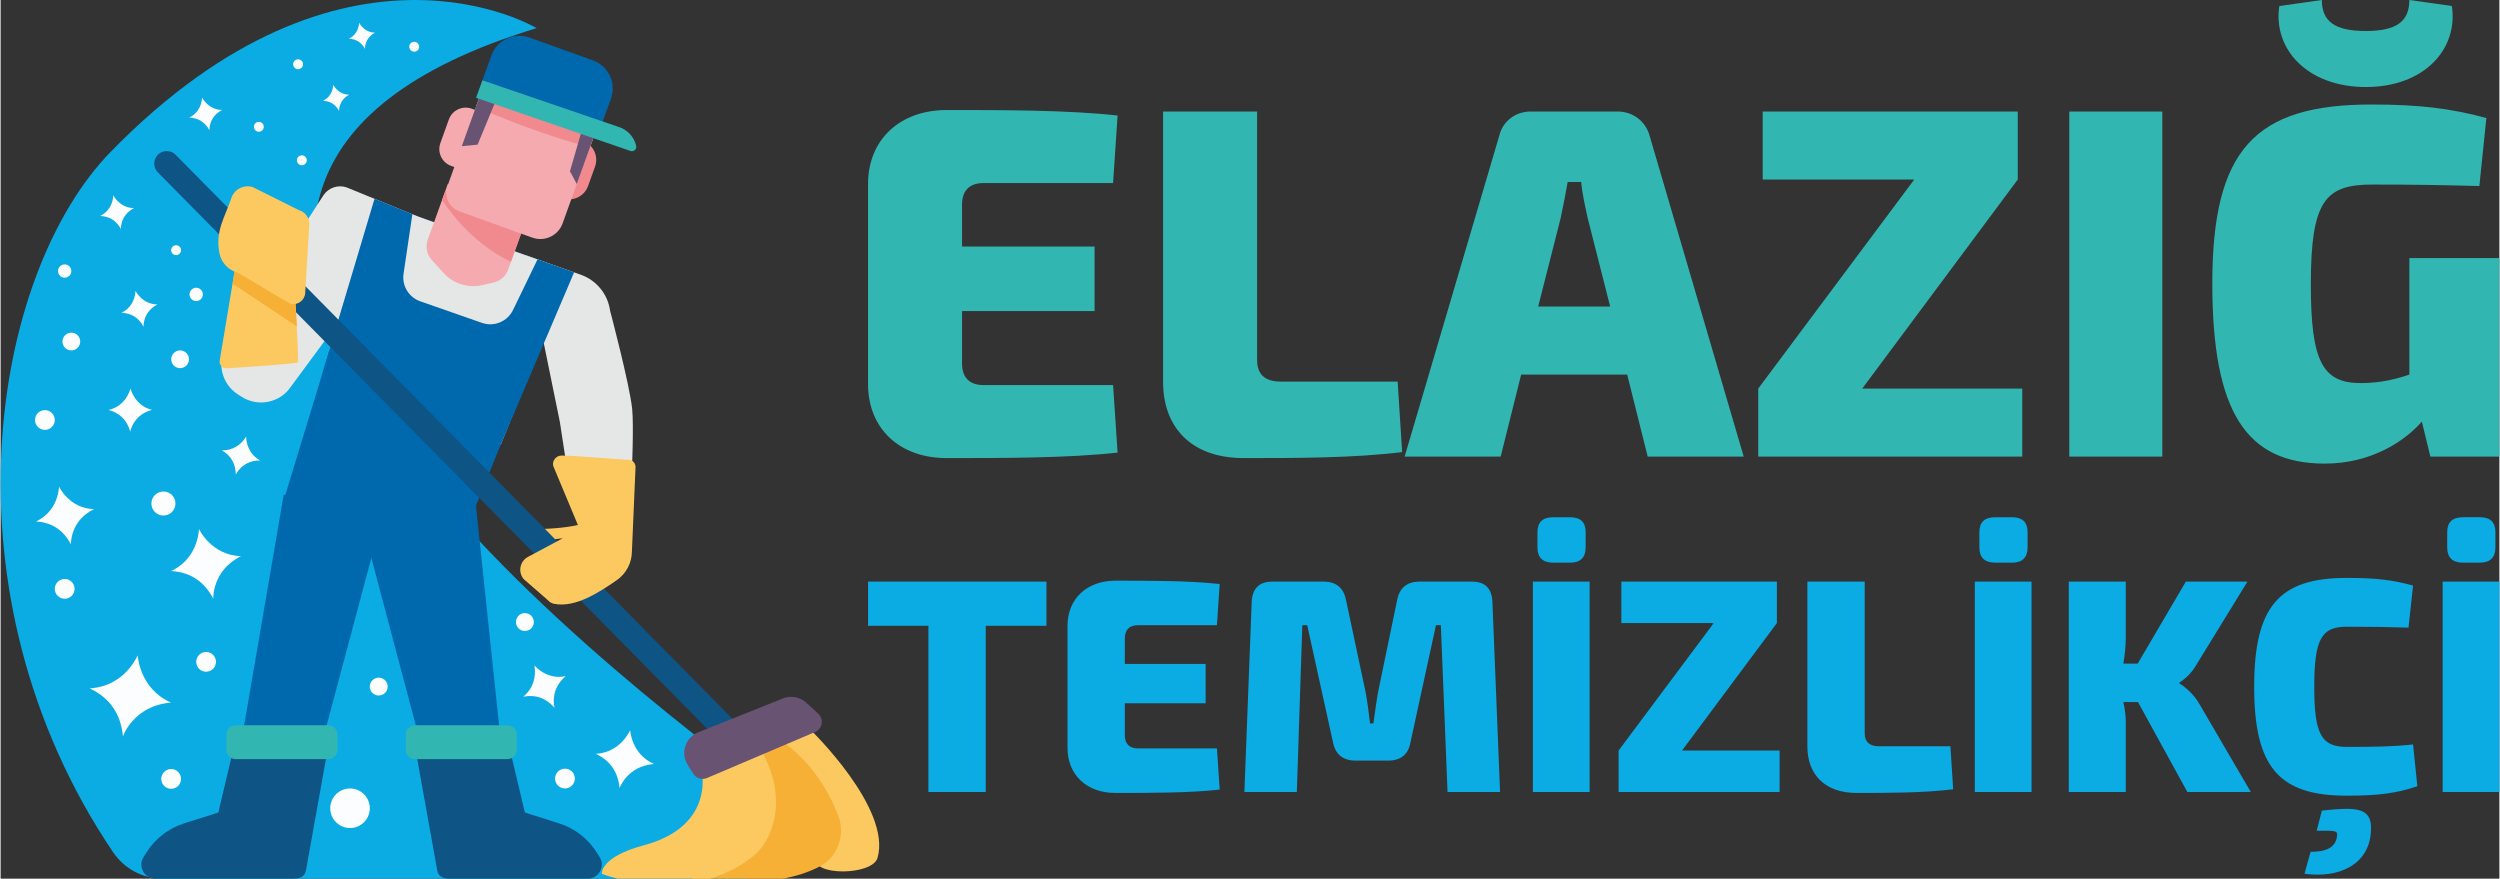
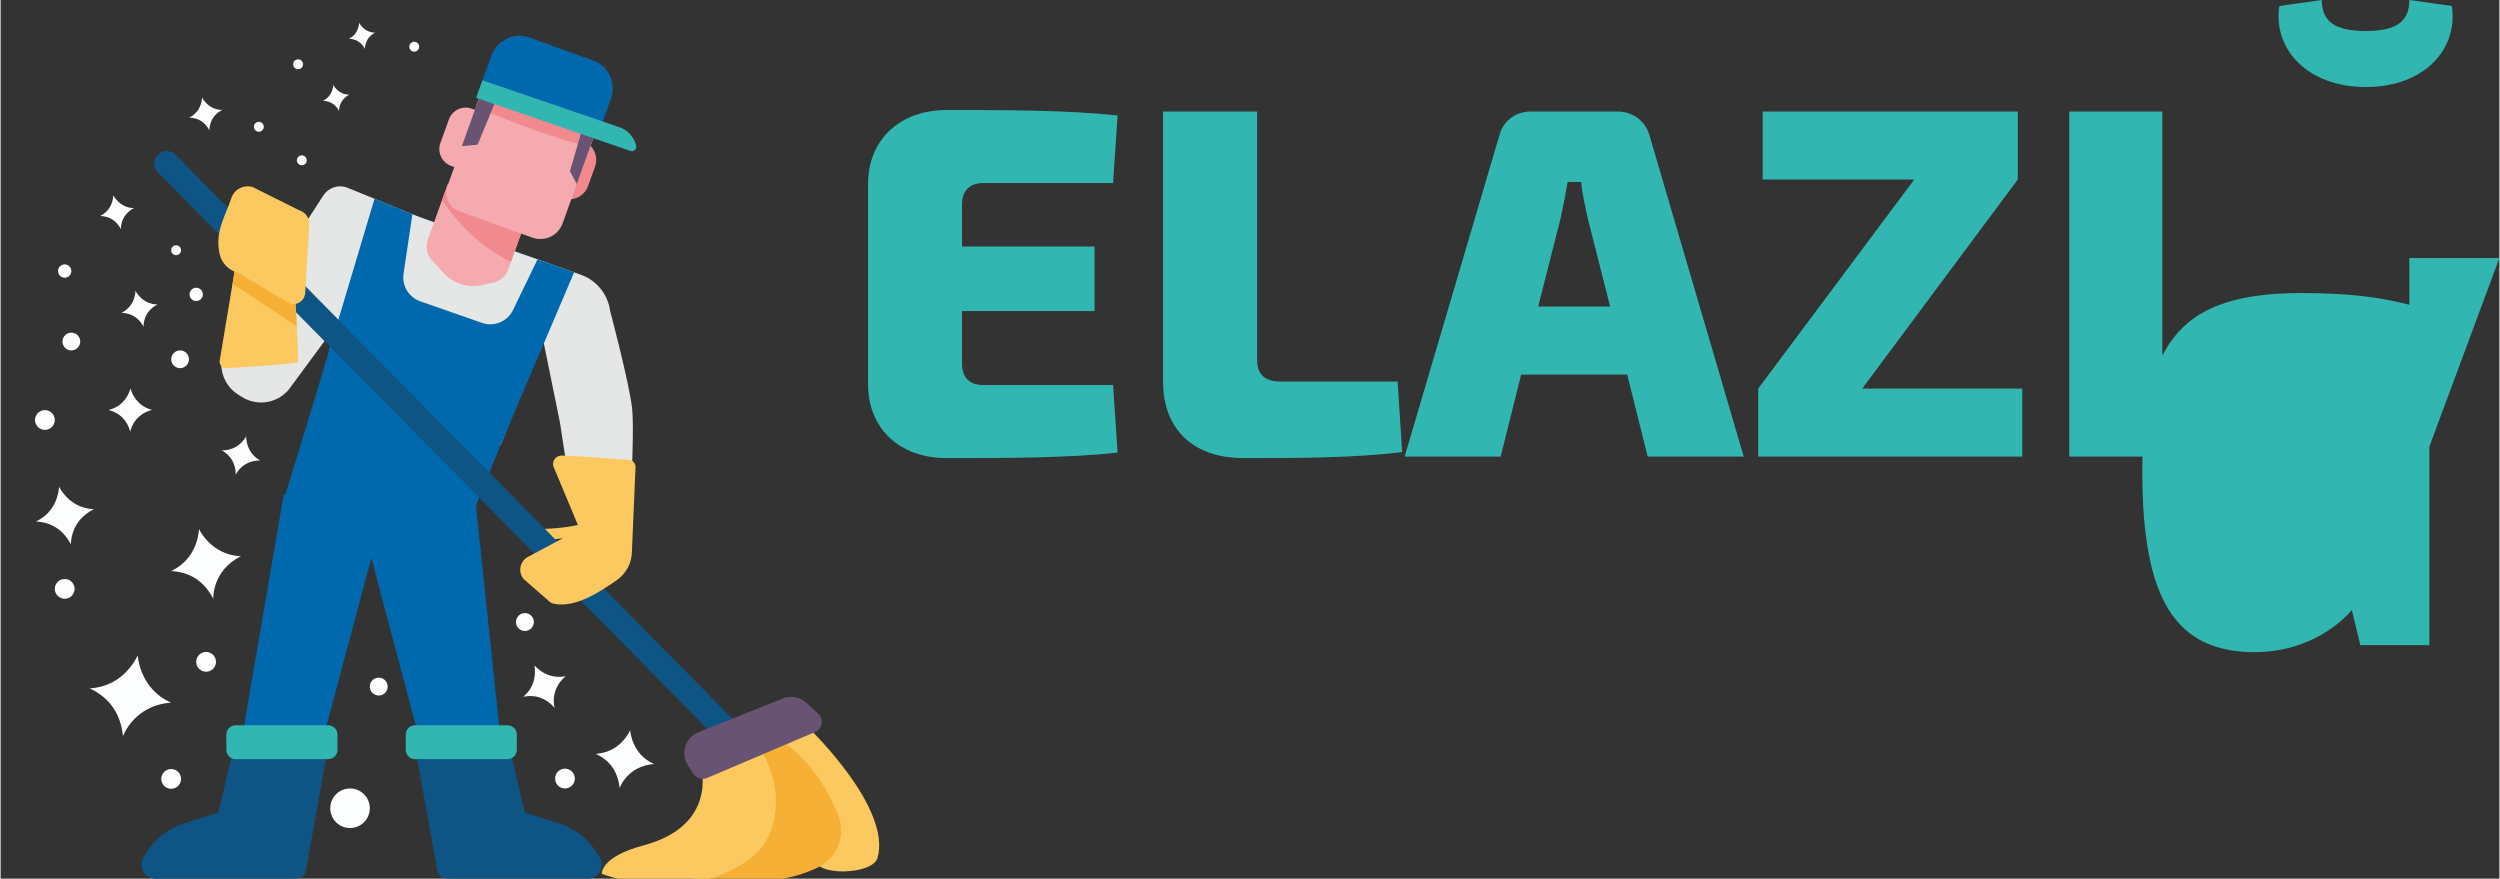
<svg xmlns="http://www.w3.org/2000/svg" xml:space="preserve" width="1269px" height="446px" version="1.1" style="shape-rendering:geometricPrecision; text-rendering:geometricPrecision; image-rendering:optimizeQuality; fill-rule:evenodd; clip-rule:evenodd" viewBox="0 0 1281.72 450.69">
  <rect x="0" y="0" width="1281.72" height="450.69" fill="#333333" stroke="none" />
  <defs>
    <style type="text/css">
   
    .fil5 {fill:#FCC960;fill-rule:nonzero}
    .fil6 {fill:#F4AAAF;fill-rule:nonzero}
    .fil7 {fill:#F18A8F;fill-rule:nonzero}
    .fil10 {fill:#FCFDFE;fill-rule:nonzero}
    .fil9 {fill:#F6B036;fill-rule:nonzero}
    .fil1 {fill:#E5E6E6;fill-rule:nonzero}
    .fil8 {fill:#695372;fill-rule:nonzero}
    .fil4 {fill:#32B6B2;fill-rule:nonzero}
    .fil0 {fill:#0BABE4;fill-rule:nonzero}
    .fil2 {fill:#0069AE;fill-rule:nonzero}
    .fil3 {fill:#0E5485;fill-rule:nonzero}
   
  </style>
  </defs>
  <g id="Layer_x0020_1">
    <g id="_2643516758304">
-       <path class="fil0" d="M274.9 14.43c0,0 -98.29,-59.54 -218.32,63.32 -61.59,63.04 -88.56,226.41 1.07,359.32 5.71,8.46 15.17,13.62 25.37,13.62l297.83 0c23.43,0 33.29,-29.92 14.43,-43.81 -127.55,-93.9 -382.96,-312.51 -120.38,-392.45z" />
      <path class="fil1" d="M313.87 265.51l-12.67 -7.57c-5.17,0.4 -8.52,-3.18 -9.24,-8.31l-5.09 -33.15 -17.45 -85.53 28.16 9.96c8.08,2.85 13.89,9.98 15.05,18.47 0,0 9.93,37.44 11.31,50.24 0.92,8.49 -0.2,34.17 -0.2,34.17 0.97,8.42 -1.41,21.05 -9.87,21.72z" />
      <path class="fil1" d="M121.79 202.36l1.92 1.21c8.49,5.4 19.75,3 25.31,-5.39l64.42 -87.37 -36.07 -14.73c-4.39,-1.43 -9.2,0.23 -11.77,4.07l-49.27 76.33c-5.77,8.63 -3.3,20.32 5.46,25.88z" />
      <polygon class="fil2" points="260.28,415.58 227.44,426.58 185.39,268.19 243.82,259.37 " />
      <polygon class="fil2" points="115.8,425.16 153.82,422.33 198.82,253.8 145.2,253.8 " />
      <path class="fil3" d="M79.21 450.68l70.13 0c3.55,0.09 6.64,-0.61 7.26,-4.11l11.83 -65.86 -48.19 0 -8.56 36.06 -17.57 5.57c-7.96,2.53 -14.78,7.78 -19.24,14.85l-1.56 2.45c-2.98,4.72 0.32,10.89 5.9,11.04z" />
      <path class="fil3" d="M301.38 450.68l-70.13 0c-3.55,0.09 -6.64,-0.61 -7.26,-4.11l-11.83 -65.86 48.19 0 8.56 36.06 17.57 5.57c7.96,2.53 14.78,7.78 19.24,14.85l1.55 2.45c2.99,4.72 -0.31,10.89 -5.89,11.04z" />
      <path class="fil4" d="M168.02 389.39l-47.45 0c-2.63,0 -4.77,-2.13 -4.77,-4.76l0 -7.84c0,-2.63 2.14,-4.76 4.77,-4.76l47.45 0c2.63,0 4.76,2.13 4.76,4.76l0 7.84c0,2.63 -2.13,4.76 -4.76,4.76z" />
      <path class="fil4" d="M212.57 389.39l47.45 0c2.63,0 4.76,-2.13 4.76,-4.76l0 -7.84c0,-2.63 -2.13,-4.76 -4.76,-4.76l-47.45 0c-2.63,0 -4.76,2.13 -4.76,4.76l0 7.84c0,2.63 2.13,4.76 4.76,4.76z" />
      <polygon class="fil2" points="234.47,282.45 144.48,258.98 167.46,183.64 192.03,103.1 292.51,139.26 " />
      <polygon class="fil1" points="168.69,179.61 256.56,227.96 292.51,139.26 192.03,103.1 " />
      <path class="fil2" d="M164.65 192.87l27.14 -90.9 19.42 7.92 -4.52 30.52c-0.91,6.15 2.67,12.08 8.55,14.14l31.65 11.06c6.22,2.17 13.08,-0.66 15.95,-6.59l12.56 -25.95 18.77 6.63 -37.61 88.26 -91.91 -35.09z" />
      <g>
        <path class="fil3" d="M80.65 88.4c-2.49,-2.52 -2.46,-6.58 0.06,-9.07 2.51,-2.48 6.57,-2.46 9.06,0.06l-9.12 9.01zm290.84 294.58l-290.84 -294.58 9.12 -9.01 290.84 294.59 -9.12 9zm9.12 -9c2.49,2.51 2.46,6.57 -0.05,9.06 -2.52,2.49 -6.58,2.46 -9.07,-0.06l9.12 -9z" />
      </g>
      <path class="fil5" d="M415.24 374.13c0,0 41.96,40.52 34.55,65.93 -2.66,9.13 -33.59,9.22 -31.44,0.28l-19.84 -58.87 16.73 -7.34z" />
      <path class="fil6" d="M252.88 144.91l-5.87 1.33c-7.26,1.66 -14.86,-0.74 -19.86,-6.27l-5.98 -6.62c-2.56,-2.83 -3.35,-6.84 -2.06,-10.43l10.29 -28.58 41.38 14.89 -10.47 29.1c-1.19,3.32 -3.99,5.79 -7.43,6.58z" />
      <path class="fil7" d="M226.44 102.54c5.46,8.27 17.11,23 35.32,31.76l9.02 -25.07 -15.51 -5.58 -27.06 -6.01 -1.77 4.9z" />
      <path class="fil5" d="M287.85 233.67c9.55,0.23 26.5,1.79 34.35,2.19 1.95,0.1 3.48,1.71 3.48,3.67l-1.86 43.27c-0.01,5.95 -2.97,11.49 -7.87,14.87 -9.21,6.34 -21.14,14.16 -32.03,12.06 -1.28,-0.25 -2.44,-0.95 -3.29,-1.95l-12.31 -10.73c-3.07,-3.62 -2.02,-9.14 2.17,-11.39l17.92 -9.59 -4.03 0.51 -5.2 -5.32c0,0 9.17,-0.22 16.94,-1.96l-12.67 -30.3c-0.61,-2.78 1.55,-5.39 4.4,-5.33z" />
      <path class="fil7" d="M288.13 101.65l-4.29 -1.55 10.56 -29.35 4.29 1.54c5.36,1.93 8.14,7.84 6.21,13.19l-3.58 9.96c-1.93,5.35 -7.84,8.13 -13.19,6.21z" />
      <path class="fil6" d="M272.74 121.89l-37.43 -13.48c-5.27,-1.89 -8,-7.7 -6.11,-12.97l23.85 -66.24c2.72,-7.57 11.06,-11.49 18.63,-8.77l30.99 11.15c7.56,2.73 11.49,11.07 8.76,18.64l-23.16 64.36c-2.27,6.31 -9.22,9.58 -15.53,7.31z" />
      <path class="fil7" d="M309.98 54.26c-17.53,-3.89 -44.6,-9.83 -61.12,-13.43l-5.04 13.98c9.23,4.01 35.87,15.18 58.54,20.62l7.62 -21.17z" />
      <path class="fil6" d="M235.9 86.83l-4.8 -1.73c-4.77,-1.72 -7.24,-6.97 -5.52,-11.73l4.35 -12.1c1.72,-4.77 6.97,-7.24 11.73,-5.53l4.81 1.73 -10.57 29.36z" />
      <polygon class="fil8" points="236.57,74.97 244.66,74.2 254.43,50.62 246.34,47.83 " />
      <path class="fil8" d="M292.01 87.94c0.3,0.1 3.47,6.61 3.55,6.39 0.08,-0.22 9.74,-27.08 9.74,-27.08l-6.64 -2.22 -6.65 22.91z" />
      <path class="fil2" d="M251.73 28.49l-7.81 21.69 62.86 17.91 6.31 -17.52c2.86,-7.95 -1.27,-16.72 -9.22,-19.58l-32.57 -11.72c-7.95,-2.86 -16.71,1.27 -19.57,9.22z" />
      <path class="fil4" d="M243.92 50.18l79.2 27.27c1.69,0.53 3.3,-0.98 2.9,-2.69l-0.01 0c-1.11,-4.66 -4.63,-8.37 -9.22,-9.73l-69.64 -23.82 -3.23 8.97z" />
      <path class="fil5" d="M121.4 130.95l-9.02 54.02c-0.36,2.14 1.37,4.06 3.54,3.93 10.33,-0.63 36,-2.27 36.57,-3.11 0.7,-1.07 -2.28,-47.79 -2.28,-47.79l-28.81 -7.05z" />
      <path class="fil9" d="M118.89 145.96c0.39,0.11 0.76,0.23 1.16,0.31l31.92 21.18c-0.66,-11.75 -1.76,-29.45 -1.76,-29.45l-28.81 -7.05 -2.51 15.01z" />
      <path class="fil5" d="M118.33 101.64c-3.2,9.74 -8.4,16.83 -6.06,28.37 0.97,4.83 4.64,8.66 9.42,9.86l26.92 15.97c3.66,0.91 7.27,-1.65 7.62,-5.4l2.1 -34.91c0.32,-3.5 -1.88,-6.72 -5.25,-7.71l-23.83 -11.9c-4.59,-1.33 -9.43,1.19 -10.92,5.72z" />
      <path class="fil9" d="M401.55 450.69c6.31,-1.24 12.56,-3.16 18.23,-6.05 9.52,-4.84 13.74,-16.22 9.93,-26.19 -4.54,-11.84 -13.61,-28.22 -31.2,-39.97l-14.65 5.01c0,0 15.12,52.45 -29.3,67.1 0,0 0.19,0.03 0.54,0.1l46.45 0z" />
      <path class="fil5" d="M316.43 450.69l47.47 0c7.51,-2.26 15.03,-5.89 22.05,-11.51 11.84,-9.48 19.1,-34.52 0,-60.7l-26.67 14.93c0,0 8.69,29.98 -29.35,40.17 -22.66,6.06 -21.53,14.64 -21.53,14.64 0,0 3.02,1.19 8.03,2.47z" />
      <path class="fil8" d="M352.42 392.32l2.86 4.54c1.49,2.37 4.48,3.31 7.05,2.21l55.43 -23.58c3.82,-1.62 4.68,-6.64 1.62,-9.44l-6.13 -5.62c-3.24,-2.96 -7.89,-3.81 -11.96,-2.18l-43.44 17.37c-6.63,2.65 -9.23,10.66 -5.43,16.7z" />
      <path class="fil10" d="M87.41 360.4c-16.27,-7.18 -17.07,-24.22 -17.07,-24.22 -5.04,10.04 -13.59,16.24 -24.63,16.93 10.5,4.94 15.93,13.26 17.05,24.56 0,0 5.42,-15.8 24.65,-17.27z" />
      <path class="fil10" d="M123.31 285.29c-15.38,-0.51 -21.53,-13.92 -21.53,-13.92 -0.8,9.68 -5.66,17.42 -14.3,21.54 10.02,0.57 17.07,5.5 21.62,14.21 0,0 -0.75,-14.44 14.21,-21.83z" />
      <path class="fil10" d="M47.85 261.17c-12.75,-0.42 -17.85,-11.55 -17.85,-11.55 -0.67,8.03 -4.69,14.45 -11.86,17.87 8.31,0.47 14.16,4.55 17.93,11.78 0,0 -0.62,-11.97 11.78,-18.1z" />
      <path class="fil10" d="M133.13 236.19c-7.48,-4.1 -7.17,-12.28 -7.17,-12.28 -2.82,4.59 -7.17,7.2 -12.47,7.08 4.82,2.8 7.07,7 7.14,12.45 0,0 3.25,-7.34 12.5,-7.25z" />
      <path class="fil10" d="M77.68 210.24c-9.07,-2.22 -11.04,-10.96 -11.04,-10.96 -1.7,5.65 -5.55,9.64 -11.2,11.01 5.88,1.59 9.46,5.4 11.07,11.14 0,0 1.36,-8.67 11.17,-11.19z" />
      <path class="fil10" d="M80.44 156.17c-7.93,-0.11 -11.23,-6.97 -11.23,-6.97 -0.32,5 -2.75,9.04 -7.16,11.24 5.17,0.2 8.85,2.67 11.28,7.11 0,0 -0.53,-7.43 7.11,-11.38z" />
      <path class="fil10" d="M68.41 106.75c-7.47,-0.1 -10.58,-6.56 -10.58,-6.56 -0.3,4.71 -2.58,8.51 -6.74,10.59 4.87,0.18 8.33,2.51 10.62,6.7 0,0 -0.5,-7 6.7,-10.73z" />
      <path class="fil10" d="M178.83 48.59c-5.79,-0.08 -8.2,-5.09 -8.2,-5.09 -0.24,3.65 -2.01,6.6 -5.24,8.21 3.78,0.14 6.47,1.95 8.24,5.2 0,0 -0.38,-5.43 5.2,-8.32z" />
      <path class="fil10" d="M192.11 16.75c-5.8,-0.08 -8.21,-5.09 -8.21,-5.09 -0.24,3.65 -2.01,6.6 -5.23,8.21 3.78,0.15 6.47,1.95 8.24,5.2 0,0 -0.39,-5.43 5.2,-8.32z" />
      <path class="fil10" d="M113.62 56.41c-7.26,-0.1 -10.27,-6.37 -10.27,-6.37 -0.3,4.57 -2.52,8.26 -6.56,10.28 4.73,0.18 8.1,2.44 10.32,6.51 0,0 -0.48,-6.8 6.51,-10.42z" />
      <path class="fil10" d="M335.15 391.88c-11.65,-5.14 -12.22,-17.33 -12.22,-17.33 -3.61,7.18 -9.73,11.62 -17.63,12.11 7.52,3.53 11.41,9.49 12.2,17.58 0,0 3.89,-11.31 17.65,-12.36z" />
      <path class="fil10" d="M289.85 346.83c-9.95,2.1 -16.01,-5.54 -16.01,-5.54 1.01,6.34 -0.88,12.07 -5.77,16.07 6.51,-1.21 11.81,0.84 16.1,5.71 0,0 -2.76,-9.14 5.68,-16.24z" />
      <path class="fil10" d="M189.37 414.58c0,5.6 -4.54,10.15 -10.14,10.15 -5.6,0 -10.14,-4.55 -10.14,-10.15 0,-5.6 4.54,-10.14 10.14,-10.14 5.6,0 10.14,4.54 10.14,10.14z" />
      <path class="fil10" d="M37.94 302.05c0,2.8 -2.27,5.07 -5.07,5.07 -2.81,0 -5.08,-2.27 -5.08,-5.07 0,-2.8 2.27,-5.07 5.08,-5.07 2.8,0 5.07,2.27 5.07,5.07z" />
-       <path class="fil10" d="M89.68 258.27c0,3.41 -2.76,6.17 -6.17,6.17 -3.41,0 -6.17,-2.76 -6.17,-6.17 0,-3.4 2.76,-6.16 6.17,-6.16 3.41,0 6.17,2.76 6.17,6.16z" />
      <path class="fil10" d="M96.62 184.29c0,2.52 -2.04,4.55 -4.55,4.55 -2.52,0 -4.55,-2.03 -4.55,-4.55 0,-2.51 2.03,-4.55 4.55,-4.55 2.51,0 4.55,2.04 4.55,4.55z" />
      <path class="fil10" d="M40.84 175.19c0,2.51 -2.04,4.55 -4.56,4.55 -2.51,0 -4.55,-2.04 -4.55,-4.55 0,-2.52 2.04,-4.56 4.55,-4.56 2.52,0 4.56,2.04 4.56,4.56z" />
      <path class="fil10" d="M36.28 139.03c0,1.89 -1.53,3.42 -3.41,3.42 -1.89,0 -3.42,-1.53 -3.42,-3.42 0,-1.89 1.53,-3.42 3.42,-3.42 1.88,0 3.41,1.53 3.41,3.42z" />
      <path class="fil10" d="M103.74 151.01c0,1.89 -1.53,3.42 -3.41,3.42 -1.89,0 -3.42,-1.53 -3.42,-3.42 0,-1.89 1.53,-3.42 3.42,-3.42 1.88,0 3.41,1.53 3.41,3.42z" />
      <path class="fil10" d="M27.79 215.43c0,2.8 -2.26,5.07 -5.06,5.07 -2.81,0 -5.08,-2.27 -5.08,-5.07 0,-2.8 2.27,-5.07 5.08,-5.07 2.8,0 5.06,2.27 5.06,5.07z" />
      <path class="fil10" d="M92.55 128.33c0,1.4 -1.13,2.54 -2.53,2.54 -1.4,0 -2.54,-1.14 -2.54,-2.54 0,-1.4 1.14,-2.53 2.54,-2.53 1.4,0 2.53,1.13 2.53,2.53z" />
      <path class="fil10" d="M135 65.03c0,1.4 -1.14,2.54 -2.54,2.54 -1.4,0 -2.53,-1.14 -2.53,-2.54 0,-1.4 1.13,-2.53 2.53,-2.53 1.4,0 2.54,1.13 2.54,2.53z" />
      <path class="fil10" d="M157.04 82.22c0,1.4 -1.13,2.54 -2.53,2.54 -1.4,0 -2.54,-1.14 -2.54,-2.54 0,-1.4 1.14,-2.54 2.54,-2.54 1.4,0 2.53,1.14 2.53,2.54z" />
      <path class="fil10" d="M214.7 23.97c0,1.4 -1.14,2.54 -2.54,2.54 -1.4,0 -2.53,-1.14 -2.53,-2.54 0,-1.4 1.13,-2.53 2.53,-2.53 1.4,0 2.54,1.13 2.54,2.53z" />
      <path class="fil10" d="M155.13 32.95c0,1.4 -1.14,2.54 -2.54,2.54 -1.4,0 -2.53,-1.14 -2.53,-2.54 0,-1.4 1.13,-2.53 2.53,-2.53 1.4,0 2.54,1.13 2.54,2.53z" />
      <path class="fil10" d="M110.47 339.48c0,2.8 -2.27,5.07 -5.07,5.07 -2.8,0 -5.07,-2.27 -5.07,-5.07 0,-2.8 2.27,-5.07 5.07,-5.07 2.8,0 5.07,2.27 5.07,5.07z" />
      <path class="fil10" d="M92.55 399.53c0,2.8 -2.27,5.07 -5.07,5.07 -2.8,0 -5.07,-2.27 -5.07,-5.07 0,-2.8 2.27,-5.08 5.07,-5.08 2.8,0 5.07,2.28 5.07,5.08z" />
      <path class="fil10" d="M294.55 399.35c0,2.8 -2.27,5.08 -5.07,5.08 -2.8,0 -5.07,-2.28 -5.07,-5.08 0,-2.8 2.27,-5.07 5.07,-5.07 2.8,0 5.07,2.27 5.07,5.07z" />
      <path class="fil10" d="M273.52 319.06c0,2.53 -2.05,4.59 -4.59,4.59 -2.53,0 -4.58,-2.06 -4.58,-4.59 0,-2.53 2.05,-4.58 4.58,-4.58 2.54,0 4.59,2.05 4.59,4.58z" />
      <path class="fil10" d="M198.54 352.18c0,2.53 -2.05,4.58 -4.58,4.58 -2.54,0 -4.59,-2.05 -4.59,-4.58 0,-2.53 2.05,-4.59 4.59,-4.59 2.53,0 4.58,2.06 4.58,4.59z" />
-       <path class="fil4" d="M570.63 197.52l-66.44 0c-7.18,0 -11.03,-3.84 -11.03,-11.03l0 -26.93 67.98 0 0 -33.09 -67.98 0 0 -21.55c0,-7.18 3.85,-11.03 11.03,-11.03l66.44 0 2.31 -34.63c-25.14,-2.82 -58.49,-2.82 -87.73,-2.82 -23.86,0 -40.27,15.13 -40.27,37.96l0 102.61c0,22.83 16.16,37.96 40.27,37.96 29.24,0 62.59,0 87.73,-2.82l-2.31 -34.63zm73.88 -140.32l-48.23 0 0 138.78c0,23.09 14.37,38.99 41.3,38.99 27.45,0 56.18,0 81.32,-3.07l-2.31 -36.17 -60.02 0c-8.21,0 -12.06,-3.85 -12.06,-11.03l0 -127.5zm189.83 134.94l10.51 42.07 49.26 0 -48.23 -164.44c-2.05,-7.69 -8.72,-12.57 -16.42,-12.57l-44.63 0c-7.7,0 -14.37,4.88 -16.16,12.57l-48.49 164.44 49.26 0 10.51 -42.07 54.39 0zm-8.73 -34.89l-36.93 0 11.54 -45.41c1.28,-5.9 2.56,-12.57 3.59,-18.47l6.93 0c0.51,5.9 2.05,12.57 3.33,18.47l11.54 45.41zm211.38 42.07l-82.09 0 79.78 -107.23 0 -34.89 -130.83 0 0 34.89 77.73 0 -80.03 107.23 0 34.89 135.44 0 0 -34.89zm71.83 34.89l0 -177.01 -47.72 0 0 177.01 47.72 0zm104.4 -189.57c30.01,0 47.46,-19.5 44.12,-41.56l-21.8 -3.08c0,11.03 -6.67,15.9 -22.32,15.9 -15.9,0 -22.57,-4.87 -22.57,-15.9l-21.81 3.08c-3.33,22.06 14.37,41.56 44.38,41.56zm68.49 87.73l-46.17 0 0 59.77c-6.67,2.3 -14.88,4.36 -24.88,4.36 -19.5,0 -25.66,-10.78 -25.66,-50.54 0,-43.09 7.44,-51.3 31.56,-51.3 20.26,0 36.17,0.25 54.89,0.77l3.59 -34.89c-17.95,-4.87 -34.11,-6.93 -59,-6.93 -59.77,0 -81.57,23.09 -81.57,91.84 0,65.93 17.44,92.35 57.72,92.35 24.11,0 41.3,-11.8 49.76,-21.55l4.36 17.96 35.4 0 0 -101.84z" />
-       <path class="fil0" d="M536.45 321l0 -22.68 -91.51 0 0 22.68 30.97 0 0 85.26 29.41 0 0 -85.26 31.13 0zm87.45 62.89l-40.52 0c-4.38,0 -6.72,-2.35 -6.72,-6.73l0 -16.42 41.45 0 0 -20.18 -41.45 0 0 -13.14c0,-4.38 2.34,-6.73 6.72,-6.73l40.52 0 1.41 -21.12c-15.33,-1.72 -35.67,-1.72 -53.5,-1.72 -14.55,0 -24.56,9.23 -24.56,23.15l0 62.58c0,13.92 9.85,23.15 24.56,23.15 17.83,0 38.17,0 53.5,-1.72l-1.41 -21.12zm103.9 -85.57c-6.26,0 -10.17,3.13 -11.42,9.23l-9.88 47.71c-0.94,5.32 -1.57,10.64 -2.35,15.8l-1.72 0c-0.62,-5.16 -1.25,-10.48 -2.19,-15.64l-10.17 -47.87c-1.25,-6.1 -5.16,-9.23 -11.42,-9.23l-26.28 0c-6.88,0 -10.32,3.6 -10.64,10.48l-3.75 97.46 26.91 0 2.81 -85.57 2.51 0 13.29 60.38c1.25,5.95 5.16,9.08 11.58,9.08l16.58 0c6.44,0 10.35,-3.13 11.45,-9.08l13.14 -60.38 2.5 0 3.44 85.57 26.94 0 -3.92 -97.46c-0.31,-6.88 -3.59,-10.48 -10.63,-10.48l-26.78 0zm68.65 -33.01c-5.48,0 -8.14,2.5 -8.14,7.67l0 7.82c0,5.16 2.66,7.82 8.14,7.82l8.6 0c5.32,0 7.98,-2.66 7.98,-7.82l0 -7.82c0,-5.17 -2.66,-7.67 -7.98,-7.67l-8.6 0zm18.62 140.95l0 -107.94 -29.1 0 0 107.94 29.1 0zm97.45 -21.28l-50.05 0 48.65 -65.39 0 -21.27 -79.78 0 0 21.27 47.39 0 -48.8 65.39 0 21.28 82.59 0 0 -21.28zm43.65 -86.66l-29.41 0 0 84.63c0,14.08 8.76,23.78 25.19,23.78 16.74,0 34.26,0 49.59,-1.88l-1.41 -22.06 -36.61 0c-5,0 -7.35,-2.34 -7.35,-6.72l0 -77.75zm66.96 -33.01c-5.48,0 -8.14,2.5 -8.14,7.67l0 7.82c0,5.16 2.66,7.82 8.14,7.82l8.6 0c5.32,0 7.98,-2.66 7.98,-7.82l0 -7.82c0,-5.17 -2.66,-7.67 -7.98,-7.67l-8.6 0zm18.61 140.95l0 -107.94 -29.09 0 0 107.94 29.09 0zm54.6 -46.15l25.34 46.15 32.54 0 -26.59 -45.52c-2.35,-4.23 -7.04,-8.45 -10.02,-10.17l0 -0.47c2.98,-1.88 6.26,-4.85 8.76,-9.23l26.13 -42.55 -31.6 0 -24.72 42.08 -7.35 0c0.78,-4.38 1.25,-9.07 1.25,-13.45l0 -28.63 -29.25 0 0 107.94 29.25 0 0 -36.14c0,-2.97 -0.47,-6.57 -1.25,-10.01l7.51 0zm107 -63.67c-34.73,0 -47.4,14.71 -47.4,55.85 0,41.14 12.67,55.85 47.4,55.85 16.27,0 25.81,-1.25 36.3,-4.85l-2.2 -21.43c-10.01,1.09 -19.08,1.25 -34.1,1.25 -12.98,0 -16.58,-6.57 -16.58,-30.82 0,-24.25 3.6,-30.82 16.58,-30.82 14.24,0 21.28,0.16 31.76,0.47l2.34 -21.59c-10.48,-2.81 -17.98,-3.91 -34.1,-3.91zm-15.33 129.66c9.23,0 10.64,-0.16 10.48,2.35 -0.62,6.91 -6.57,8.47 -13.61,8.47l-3.13 11.26c18.46,2.51 33.48,-5.16 34.11,-22.24 0.62,-11.88 -7.36,-12.04 -25.19,-10.16l-2.66 10.32zm75.09 -160.79c-5.48,0 -8.14,2.5 -8.14,7.67l0 7.82c0,5.16 2.66,7.82 8.14,7.82l8.6 0c5.32,0 7.98,-2.66 7.98,-7.82l0 -7.82c0,-5.17 -2.66,-7.67 -7.98,-7.67l-8.6 0zm18.62 140.95l0 -107.94 -29.1 0 0 107.94 29.1 0z" />
+       <path class="fil4" d="M570.63 197.52l-66.44 0c-7.18,0 -11.03,-3.84 -11.03,-11.03l0 -26.93 67.98 0 0 -33.09 -67.98 0 0 -21.55c0,-7.18 3.85,-11.03 11.03,-11.03l66.44 0 2.31 -34.63c-25.14,-2.82 -58.49,-2.82 -87.73,-2.82 -23.86,0 -40.27,15.13 -40.27,37.96l0 102.61c0,22.83 16.16,37.96 40.27,37.96 29.24,0 62.59,0 87.73,-2.82l-2.31 -34.63zm73.88 -140.32l-48.23 0 0 138.78c0,23.09 14.37,38.99 41.3,38.99 27.45,0 56.18,0 81.32,-3.07l-2.31 -36.17 -60.02 0c-8.21,0 -12.06,-3.85 -12.06,-11.03l0 -127.5zm189.83 134.94l10.51 42.07 49.26 0 -48.23 -164.44c-2.05,-7.69 -8.72,-12.57 -16.42,-12.57l-44.63 0c-7.7,0 -14.37,4.88 -16.16,12.57l-48.49 164.44 49.26 0 10.51 -42.07 54.39 0zm-8.73 -34.89l-36.93 0 11.54 -45.41c1.28,-5.9 2.56,-12.57 3.59,-18.47l6.93 0c0.51,5.9 2.05,12.57 3.33,18.47l11.54 45.41zm211.38 42.07l-82.09 0 79.78 -107.23 0 -34.89 -130.83 0 0 34.89 77.73 0 -80.03 107.23 0 34.89 135.44 0 0 -34.89zm71.83 34.89l0 -177.01 -47.72 0 0 177.01 47.72 0zm104.4 -189.57c30.01,0 47.46,-19.5 44.12,-41.56l-21.8 -3.08c0,11.03 -6.67,15.9 -22.32,15.9 -15.9,0 -22.57,-4.87 -22.57,-15.9l-21.81 3.08c-3.33,22.06 14.37,41.56 44.38,41.56zm68.49 87.73l-46.17 0 0 59.77l3.59 -34.89c-17.95,-4.87 -34.11,-6.93 -59,-6.93 -59.77,0 -81.57,23.09 -81.57,91.84 0,65.93 17.44,92.35 57.72,92.35 24.11,0 41.3,-11.8 49.76,-21.55l4.36 17.96 35.4 0 0 -101.84z" />
    </g>
  </g>
</svg>